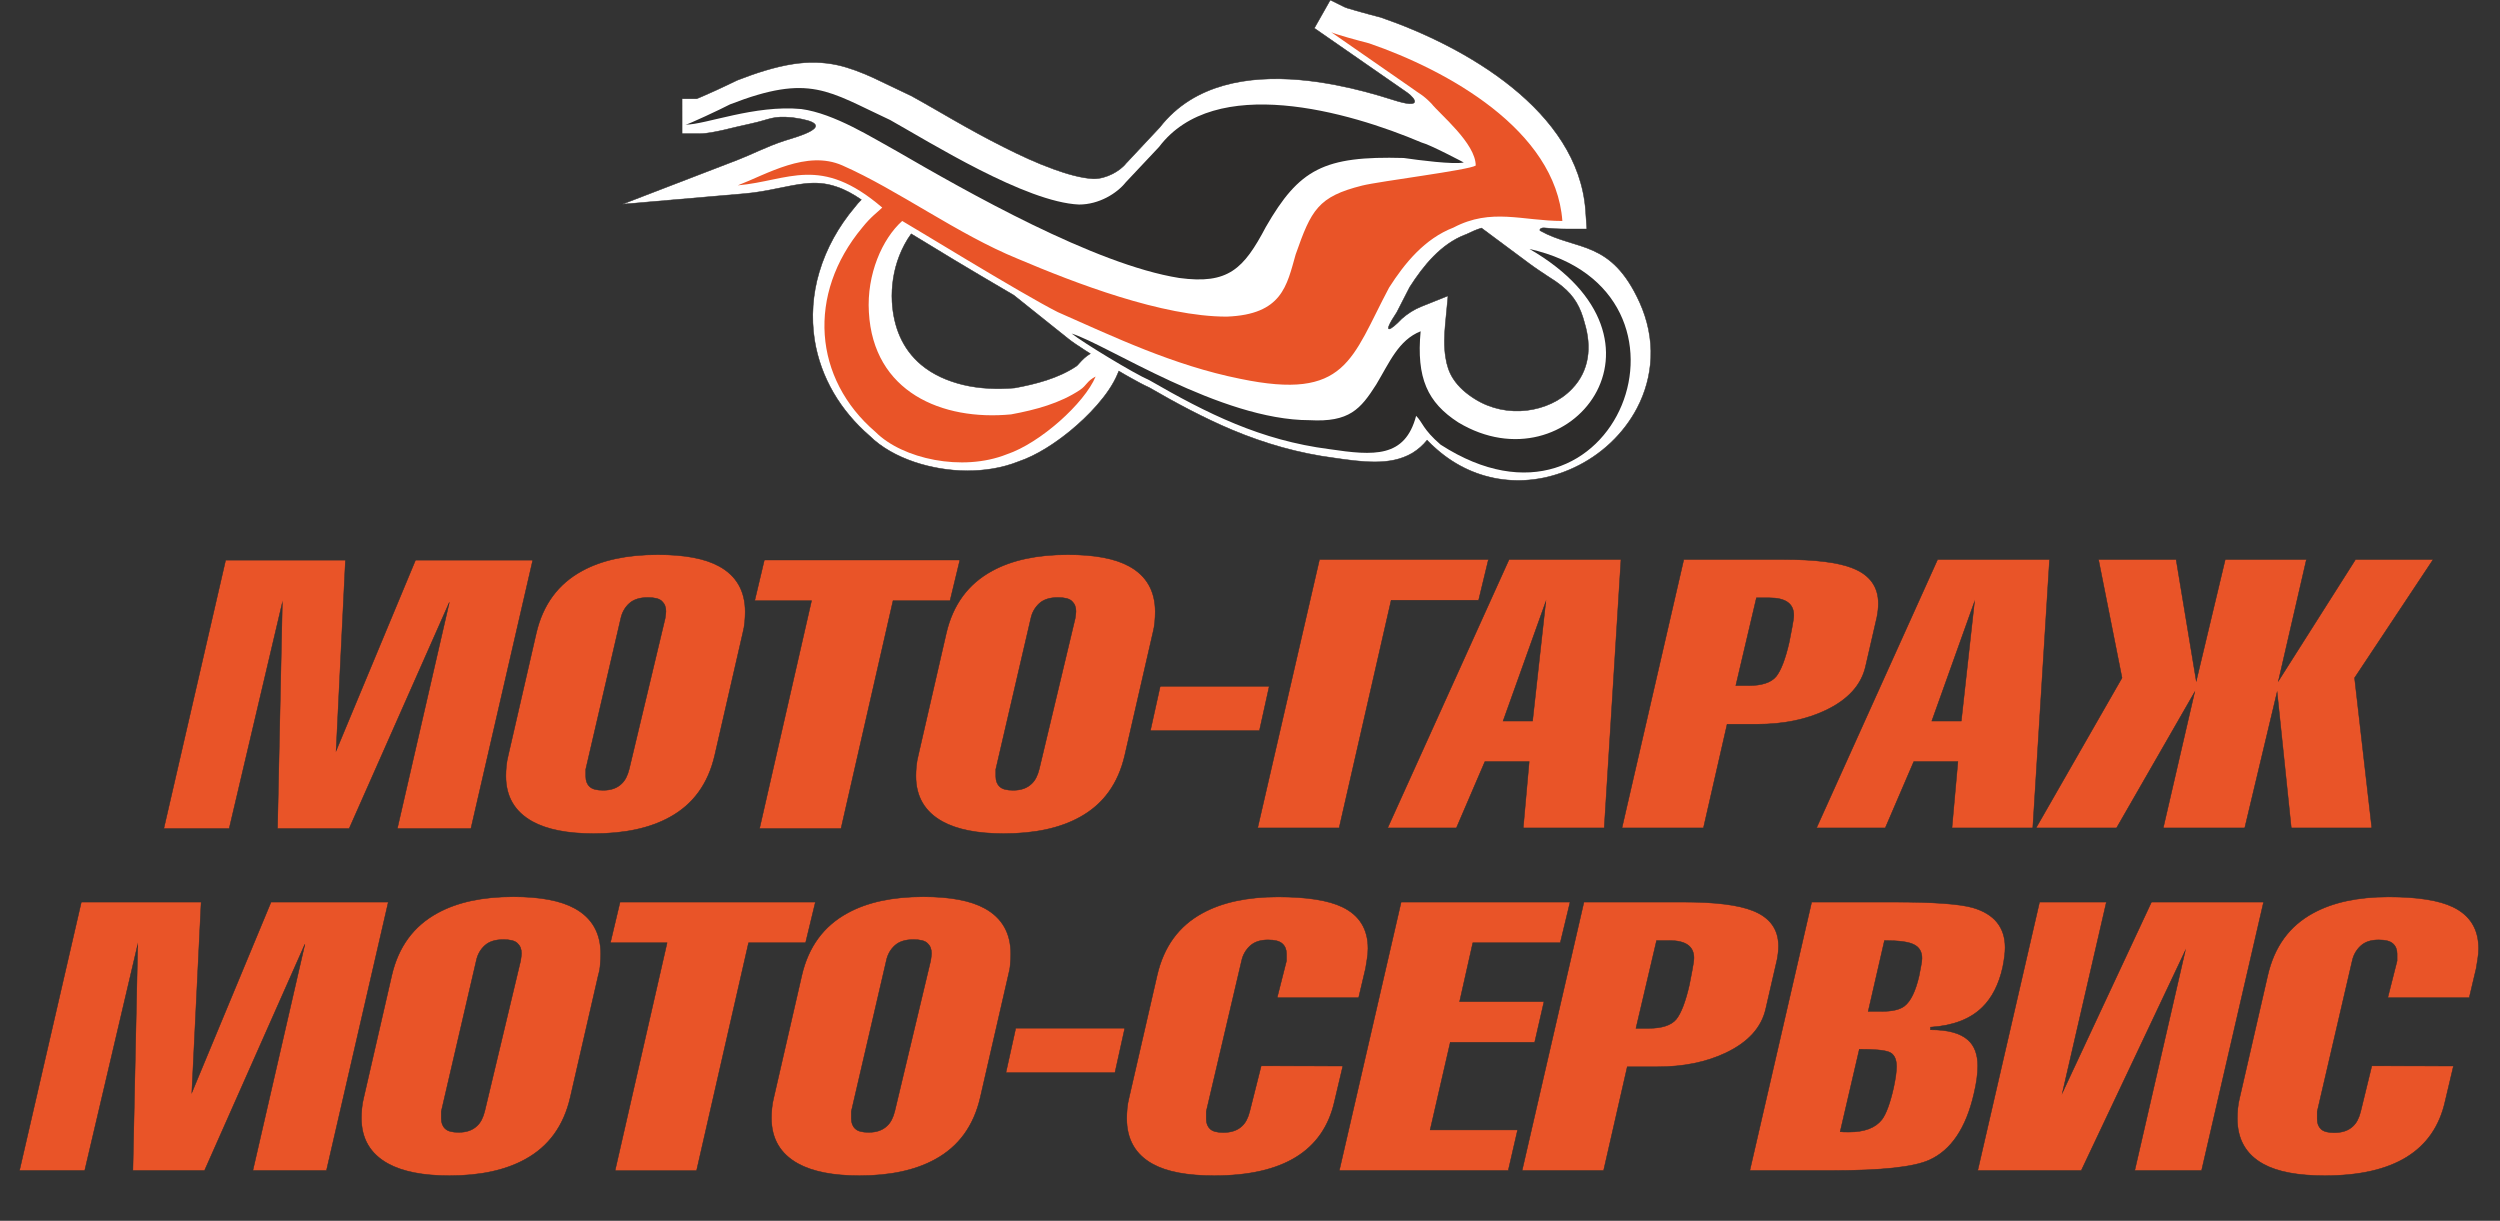
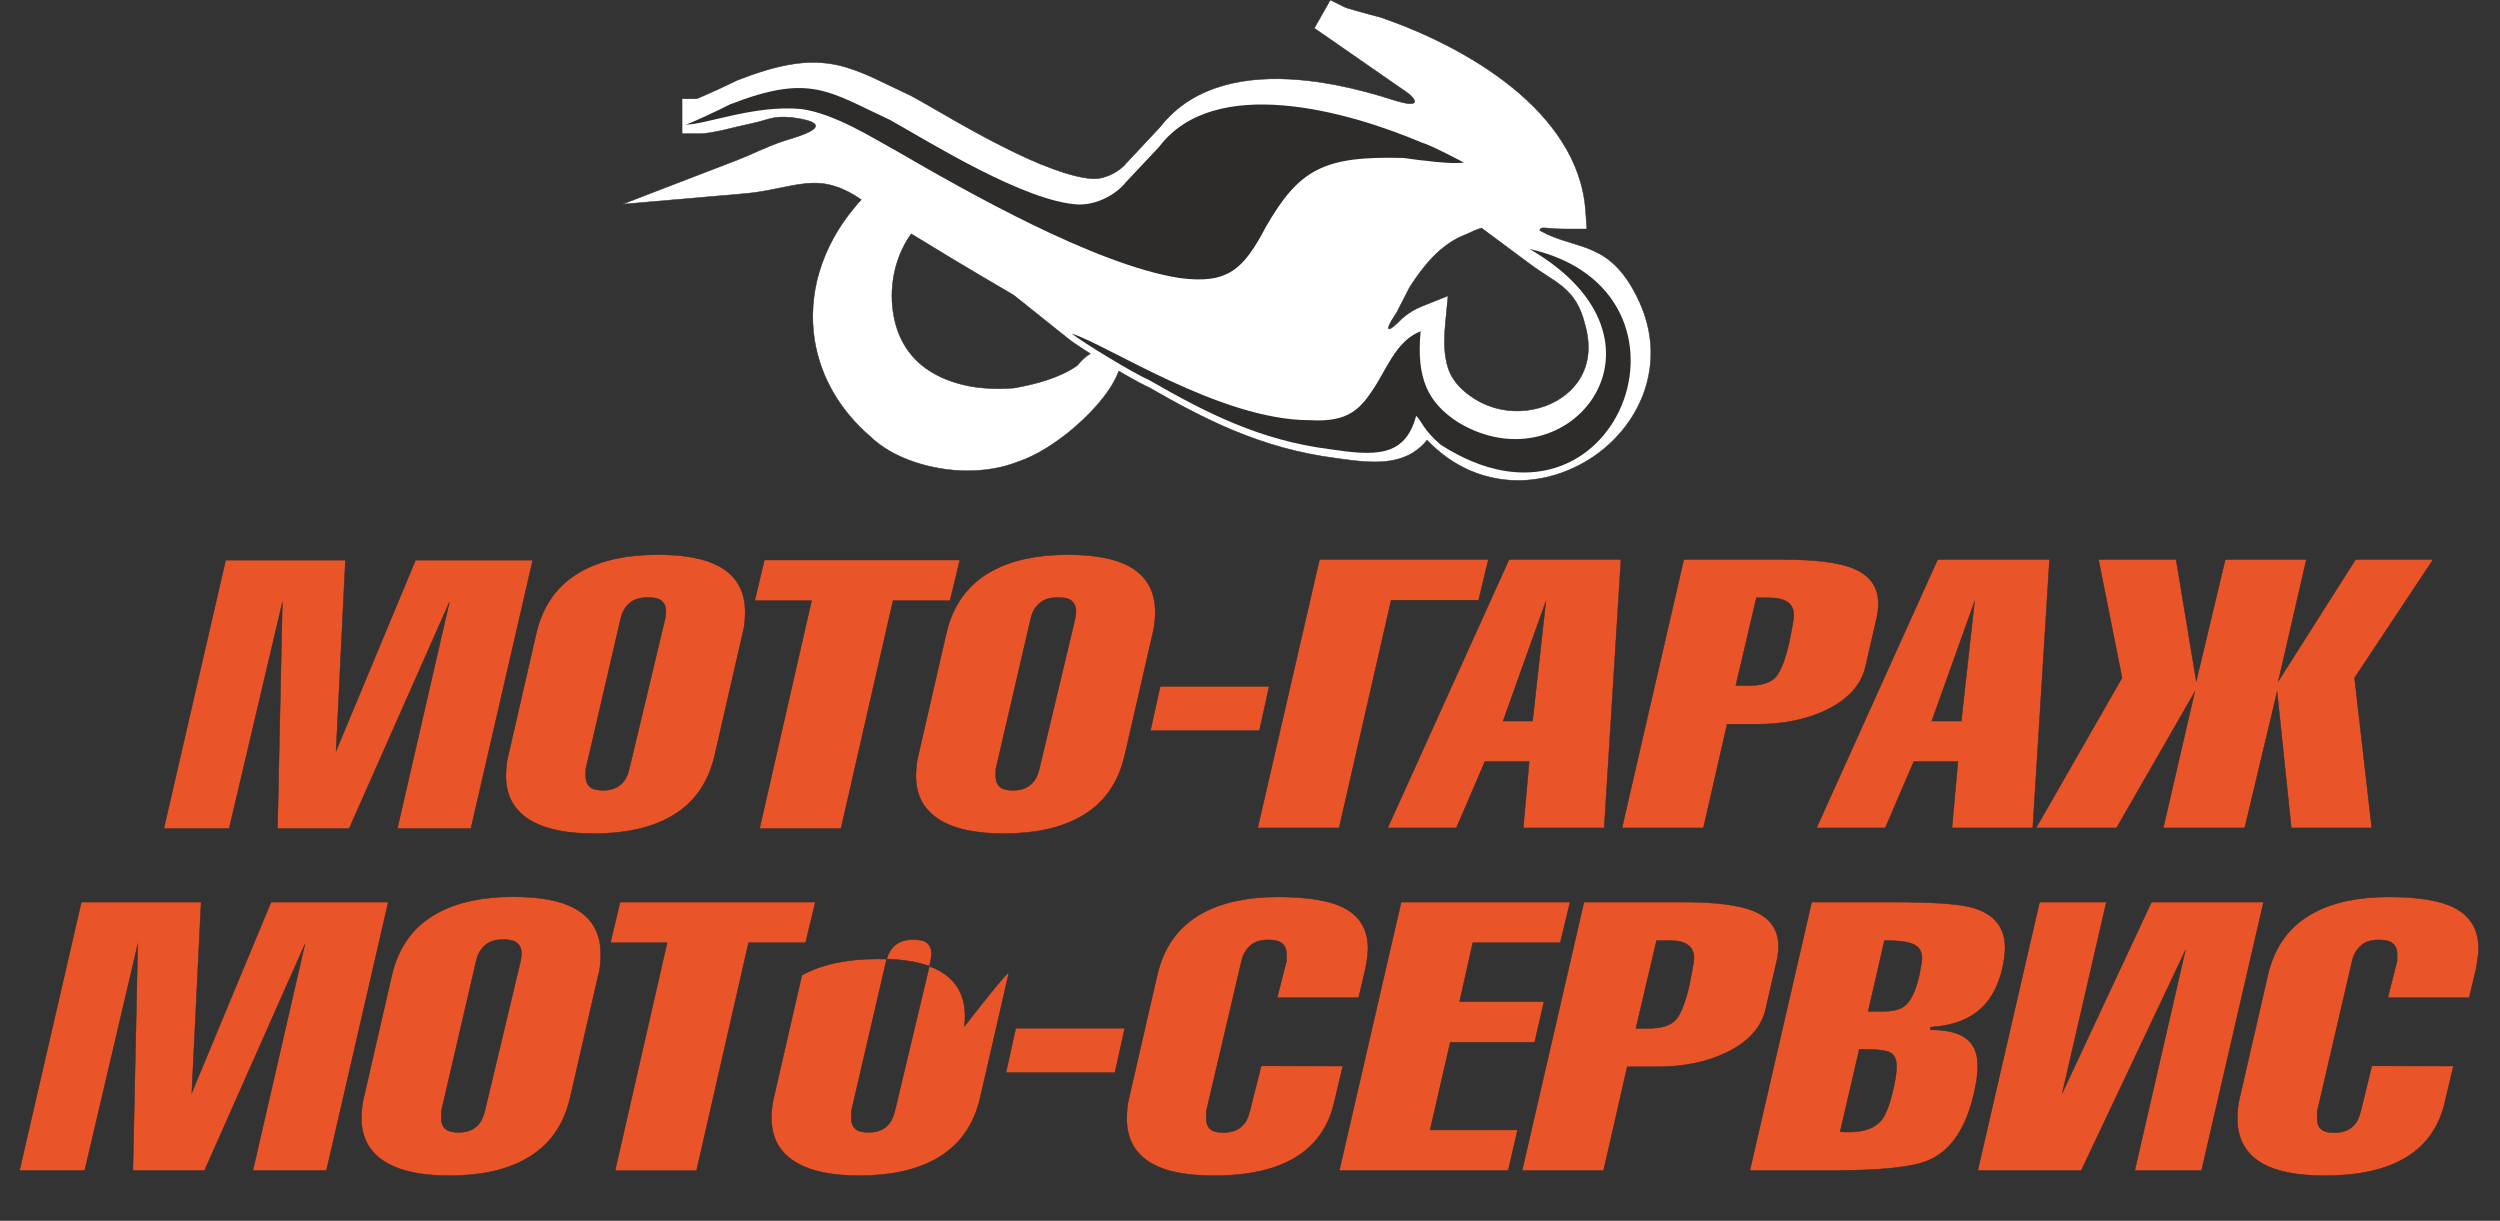
<svg xmlns="http://www.w3.org/2000/svg" version="1.1" id="c86d663c-e91f-11ea-bbec-0242ac11000e" x="0px" y="0px" viewBox="0 0 1552.3 758" style="enable-background:new 0 0 1552.3 758;" xml:space="preserve">
  <rect x="0" y="0" width="1552.3" height="758" fill="#333333" stroke="none" />
  <style type="text/css">
	.st0{display:none;}
	.st1{fill-rule:evenodd;clip-rule:evenodd;fill:#E95428;stroke:#2D2C2B;stroke-width:0.283;stroke-miterlimit:10.433;}
	.st2{fill-rule:evenodd;clip-rule:evenodd;fill:#FFFFFF;stroke:#2D2C2B;stroke-width:0.283;stroke-miterlimit:10.433;}
	.st3{fill-rule:evenodd;clip-rule:evenodd;fill:#E95428;}
	.st4{fill-rule:evenodd;clip-rule:evenodd;fill:#2D2C2B;}
</style>
  <g id="g2" class="st0">
</g>
  <g id="g20">
-     <path id="path4" class="st1" d="M52.6,726.8H12.1l38.4-166.7h74.4l-5.8,118.4l49.2-118.4h72.8l-38.4,166.7h-45.7l32.3-140.5   L127,726.8H82.5l3-140.3L52.6,726.8z M371.5,605.5l-17.4,75.8c-4.1,17.8-13.4,30.6-28.1,38.6c-12.2,6.7-27.8,10.1-47,10.1   c-16.3,0-29-2.5-38.1-7.5c-11-6.1-16.5-15.5-16.5-28.3c0-1.9,0.1-3.9,0.3-6.1c0.2-2.2,0.6-4.4,1.2-6.8l17.4-75.8   c4.1-17.6,13.5-30.5,28.4-38.6c12.2-6.7,27.8-10.1,47-10.1c16.7,0,29.4,2.4,38.1,7.2c10.8,5.9,16.2,15.4,16.2,28.3   c0,2-0.1,4.1-0.3,6.3C372.6,600.9,372.2,603.1,371.5,605.5z M295.7,596.6L274,690.1c0,2.2,0,3.7,0,4.4c0,2.7,0.8,4.8,2.4,6.3   c1.6,1.6,4.4,2.3,8.4,2.3c4.8,0,8.6-1.3,11.4-4c2.2-2,3.8-5.1,4.8-9.2l22.3-93.5c0.3-2.1,0.5-3.6,0.5-4.4c0-2.7-0.8-4.7-2.5-6.3   c-1.6-1.6-4.6-2.3-8.7-2.3c-5,0-8.8,1.2-11.5,3.6C298.3,589.5,296.5,592.7,295.7,596.6z M414.2,585.4H379l6-25.3h121.3l-6.1,25.3   h-35.4l-32.3,141.5h-50.6L414.2,585.4z M626.1,605.5l-17.4,75.8c-4.1,17.8-13.4,30.6-28.1,38.6c-12.2,6.7-27.8,10.1-47,10.1   c-16.3,0-29-2.5-38.1-7.5c-11-6.1-16.5-15.5-16.5-28.3c0-1.9,0.1-3.9,0.3-6.1c0.2-2.2,0.6-4.4,1.2-6.8l17.4-75.8   c4.1-17.6,13.5-30.5,28.4-38.6c12.2-6.7,27.8-10.1,47-10.1c16.7,0,29.4,2.4,38.1,7.2c10.8,5.9,16.2,15.4,16.2,28.3   c0,2-0.1,4.1-0.3,6.3C627.2,600.9,626.7,603.1,626.1,605.5z M550.3,596.6l-21.7,93.5c0,2.2,0,3.7,0,4.4c0,2.7,0.8,4.8,2.4,6.3   c1.6,1.6,4.4,2.3,8.4,2.3c4.8,0,8.6-1.3,11.4-4c2.2-2,3.8-5.1,4.8-9.2l22.3-93.5c0.3-2.1,0.5-3.6,0.5-4.4c0-2.7-0.8-4.7-2.5-6.3   c-1.6-1.6-4.6-2.3-8.7-2.3c-5,0-8.8,1.2-11.5,3.6C552.9,589.5,551.1,592.7,550.3,596.6z M624.6,666l6.1-27.6h67.7l-6.1,27.6H624.6z    M783.1,661.8l50.7,0.1l-5.2,22c-6.9,30.7-31.8,46.1-74.7,46.1c-16.7,0-29.4-2.4-38.1-7.2c-10.8-5.9-16.2-15.4-16.2-28.3   c0-2,0.1-4.1,0.3-6.3c0.2-2.2,0.6-4.4,1.2-6.8l17.4-75.8c4.1-17.8,13.4-30.6,28.1-38.6c12.2-6.7,27.8-10.1,47-10.1   c17.9,0,31.2,2.1,39.9,6.3c10.6,5.1,15.9,13.7,15.9,25.7c0,2.3-0.2,4.6-0.6,6.8c-0.4,2.2-0.7,4.1-0.9,5.6l-4.3,18.2h-50.6l5.8-22.9   c0-2.2,0-3.7,0-4.4c0-2.7-0.9-4.8-2.6-6.3c-1.8-1.6-4.7-2.3-8.8-2.3c-4.8,0-8.5,1.2-11.2,3.7c-2.7,2.5-4.5,5.6-5.3,9.4L749,690.1   c0,2.2,0,3.7,0,4.7c0,2.7,0.8,4.7,2.4,6.2c1.6,1.5,4.3,2.2,8.1,2.2c5,0,8.9-1.3,11.7-4c2.2-2,3.8-5.1,4.8-9.2L783.1,661.8z    M936.5,726.8H831.6l38.4-166.7h104.9l-6.1,25.3h-54.3l-8.2,36.5h52.4l-5.8,25.3h-52.4L888,701.6h54.3L936.5,726.8z M995.7,726.8   h-50.6l38.4-166.7h61.9c19.7,0,34,1.8,43,5.4c10.6,4.2,15.9,11.5,15.9,22c0,2.5-0.3,5.3-0.9,8.4l-7,30.4   c-2.6,11.7-10.9,20.8-24.7,27.4c-12.2,5.8-26.4,8.7-42.7,8.7h-18.6L995.7,726.8z M1028.6,584l-12.8,54.5h7.9c8.3,0,14-1.9,17.1-5.6   c3-3.7,5.8-10.9,8.2-21.5c0.4-2.2,1-5.1,1.7-8.8c0.7-3.7,1.1-6.3,1.1-7.8c0-7.2-5.1-10.8-15.2-10.8H1028.6z M1086.5,726.8   l38.4-166.7h51.2c24.4,0,40.7,1.2,48.8,3.5c13.4,3.9,20.1,12.2,20.1,24.8c0,3.1-0.5,7.2-1.5,12.2c-2.4,10.8-6.7,19-12.6,24.8   c-7.4,7.3-18.1,11.5-32.2,12.4v1.6c10.8,0,18.5,2.1,23.2,6.3c4.1,3.6,6.1,9,6.1,16.2c0,5-0.8,10.8-2.4,17.4   c-4.9,21.2-14.1,34.9-27.7,41c-9.8,4.4-29.8,6.5-60.1,6.5H1086.5z M1154.5,651.5l-11.9,51.2c1.2,0.2,3,0.2,5.5,0.2   c9.6,0,16.4-2.6,20.4-7.7c2.6-3.4,5.1-10.1,7.3-19.9c1.2-5.6,1.8-10,1.8-13.1c0-4.8-1.6-7.8-4.7-9S1163.7,651.5,1154.5,651.5z    M1170.1,584l-10.1,44c1.4,0,2.8,0,4.1,0c1.3,0,2.7,0,4.1,0c6.7,0,11.5-1.1,14.3-3.3c3.9-3,6.9-9.2,9.1-18.7   c0.4-2.2,0.8-4.3,1.2-6.3c0.4-2,0.6-3.6,0.6-4.7c0-4.1-1.7-6.9-5-8.5C1185.2,584.8,1179,584,1170.1,584z M1367,726.8h-41.5   l31.4-136.6l-64.6,136.6H1228l38.4-166.7h41.5l-27.3,118.4l55.3-118.4h69.6L1367,726.8z M1472.7,661.8l50.7,0.1l-5.2,22   c-6.9,30.7-31.8,46.1-74.7,46.1c-16.7,0-29.4-2.4-38.1-7.2c-10.8-5.9-16.2-15.4-16.2-28.3c0-2,0.1-4.1,0.3-6.3   c0.2-2.2,0.6-4.4,1.2-6.8l17.4-75.8c4.1-17.8,13.4-30.6,28.1-38.6c12.2-6.7,27.8-10.1,47-10.1c17.9,0,31.2,2.1,39.9,6.3   c10.6,5.1,15.9,13.7,15.9,25.7c0,2.3-0.2,4.6-0.6,6.8c-0.4,2.2-0.7,4.1-0.9,5.6l-4.3,18.2h-50.6l5.8-22.9c0-2.2,0-3.7,0-4.4   c0-2.7-0.9-4.8-2.6-6.3c-1.8-1.6-4.7-2.3-8.8-2.3c-4.8,0-8.5,1.2-11.2,3.7c-2.7,2.5-4.5,5.6-5.3,9.4l-21.7,93.5c0,2.2,0,3.7,0,4.7   c0,2.7,0.8,4.7,2.4,6.2c1.6,1.5,4.3,2.2,8.1,2.2c5,0,8.9-1.3,11.7-4c2.2-2,3.8-5.1,4.8-9.2L1472.7,661.8z" />
+     <path id="path4" class="st1" d="M52.6,726.8H12.1l38.4-166.7h74.4l-5.8,118.4l49.2-118.4h72.8l-38.4,166.7h-45.7l32.3-140.5   L127,726.8H82.5l3-140.3L52.6,726.8z M371.5,605.5l-17.4,75.8c-4.1,17.8-13.4,30.6-28.1,38.6c-12.2,6.7-27.8,10.1-47,10.1   c-16.3,0-29-2.5-38.1-7.5c-11-6.1-16.5-15.5-16.5-28.3c0-1.9,0.1-3.9,0.3-6.1c0.2-2.2,0.6-4.4,1.2-6.8l17.4-75.8   c4.1-17.6,13.5-30.5,28.4-38.6c12.2-6.7,27.8-10.1,47-10.1c16.7,0,29.4,2.4,38.1,7.2c10.8,5.9,16.2,15.4,16.2,28.3   c0,2-0.1,4.1-0.3,6.3C372.6,600.9,372.2,603.1,371.5,605.5z M295.7,596.6L274,690.1c0,2.2,0,3.7,0,4.4c0,2.7,0.8,4.8,2.4,6.3   c1.6,1.6,4.4,2.3,8.4,2.3c4.8,0,8.6-1.3,11.4-4c2.2-2,3.8-5.1,4.8-9.2l22.3-93.5c0.3-2.1,0.5-3.6,0.5-4.4c0-2.7-0.8-4.7-2.5-6.3   c-1.6-1.6-4.6-2.3-8.7-2.3c-5,0-8.8,1.2-11.5,3.6C298.3,589.5,296.5,592.7,295.7,596.6z M414.2,585.4H379l6-25.3h121.3l-6.1,25.3   h-35.4l-32.3,141.5h-50.6L414.2,585.4z M626.1,605.5l-17.4,75.8c-4.1,17.8-13.4,30.6-28.1,38.6c-12.2,6.7-27.8,10.1-47,10.1   c-16.3,0-29-2.5-38.1-7.5c-11-6.1-16.5-15.5-16.5-28.3c0-1.9,0.1-3.9,0.3-6.1c0.2-2.2,0.6-4.4,1.2-6.8l17.4-75.8   c12.2-6.7,27.8-10.1,47-10.1c16.7,0,29.4,2.4,38.1,7.2c10.8,5.9,16.2,15.4,16.2,28.3   c0,2-0.1,4.1-0.3,6.3C627.2,600.9,626.7,603.1,626.1,605.5z M550.3,596.6l-21.7,93.5c0,2.2,0,3.7,0,4.4c0,2.7,0.8,4.8,2.4,6.3   c1.6,1.6,4.4,2.3,8.4,2.3c4.8,0,8.6-1.3,11.4-4c2.2-2,3.8-5.1,4.8-9.2l22.3-93.5c0.3-2.1,0.5-3.6,0.5-4.4c0-2.7-0.8-4.7-2.5-6.3   c-1.6-1.6-4.6-2.3-8.7-2.3c-5,0-8.8,1.2-11.5,3.6C552.9,589.5,551.1,592.7,550.3,596.6z M624.6,666l6.1-27.6h67.7l-6.1,27.6H624.6z    M783.1,661.8l50.7,0.1l-5.2,22c-6.9,30.7-31.8,46.1-74.7,46.1c-16.7,0-29.4-2.4-38.1-7.2c-10.8-5.9-16.2-15.4-16.2-28.3   c0-2,0.1-4.1,0.3-6.3c0.2-2.2,0.6-4.4,1.2-6.8l17.4-75.8c4.1-17.8,13.4-30.6,28.1-38.6c12.2-6.7,27.8-10.1,47-10.1   c17.9,0,31.2,2.1,39.9,6.3c10.6,5.1,15.9,13.7,15.9,25.7c0,2.3-0.2,4.6-0.6,6.8c-0.4,2.2-0.7,4.1-0.9,5.6l-4.3,18.2h-50.6l5.8-22.9   c0-2.2,0-3.7,0-4.4c0-2.7-0.9-4.8-2.6-6.3c-1.8-1.6-4.7-2.3-8.8-2.3c-4.8,0-8.5,1.2-11.2,3.7c-2.7,2.5-4.5,5.6-5.3,9.4L749,690.1   c0,2.2,0,3.7,0,4.7c0,2.7,0.8,4.7,2.4,6.2c1.6,1.5,4.3,2.2,8.1,2.2c5,0,8.9-1.3,11.7-4c2.2-2,3.8-5.1,4.8-9.2L783.1,661.8z    M936.5,726.8H831.6l38.4-166.7h104.9l-6.1,25.3h-54.3l-8.2,36.5h52.4l-5.8,25.3h-52.4L888,701.6h54.3L936.5,726.8z M995.7,726.8   h-50.6l38.4-166.7h61.9c19.7,0,34,1.8,43,5.4c10.6,4.2,15.9,11.5,15.9,22c0,2.5-0.3,5.3-0.9,8.4l-7,30.4   c-2.6,11.7-10.9,20.8-24.7,27.4c-12.2,5.8-26.4,8.7-42.7,8.7h-18.6L995.7,726.8z M1028.6,584l-12.8,54.5h7.9c8.3,0,14-1.9,17.1-5.6   c3-3.7,5.8-10.9,8.2-21.5c0.4-2.2,1-5.1,1.7-8.8c0.7-3.7,1.1-6.3,1.1-7.8c0-7.2-5.1-10.8-15.2-10.8H1028.6z M1086.5,726.8   l38.4-166.7h51.2c24.4,0,40.7,1.2,48.8,3.5c13.4,3.9,20.1,12.2,20.1,24.8c0,3.1-0.5,7.2-1.5,12.2c-2.4,10.8-6.7,19-12.6,24.8   c-7.4,7.3-18.1,11.5-32.2,12.4v1.6c10.8,0,18.5,2.1,23.2,6.3c4.1,3.6,6.1,9,6.1,16.2c0,5-0.8,10.8-2.4,17.4   c-4.9,21.2-14.1,34.9-27.7,41c-9.8,4.4-29.8,6.5-60.1,6.5H1086.5z M1154.5,651.5l-11.9,51.2c1.2,0.2,3,0.2,5.5,0.2   c9.6,0,16.4-2.6,20.4-7.7c2.6-3.4,5.1-10.1,7.3-19.9c1.2-5.6,1.8-10,1.8-13.1c0-4.8-1.6-7.8-4.7-9S1163.7,651.5,1154.5,651.5z    M1170.1,584l-10.1,44c1.4,0,2.8,0,4.1,0c1.3,0,2.7,0,4.1,0c6.7,0,11.5-1.1,14.3-3.3c3.9-3,6.9-9.2,9.1-18.7   c0.4-2.2,0.8-4.3,1.2-6.3c0.4-2,0.6-3.6,0.6-4.7c0-4.1-1.7-6.9-5-8.5C1185.2,584.8,1179,584,1170.1,584z M1367,726.8h-41.5   l31.4-136.6l-64.6,136.6H1228l38.4-166.7h41.5l-27.3,118.4l55.3-118.4h69.6L1367,726.8z M1472.7,661.8l50.7,0.1l-5.2,22   c-6.9,30.7-31.8,46.1-74.7,46.1c-16.7,0-29.4-2.4-38.1-7.2c-10.8-5.9-16.2-15.4-16.2-28.3c0-2,0.1-4.1,0.3-6.3   c0.2-2.2,0.6-4.4,1.2-6.8l17.4-75.8c4.1-17.8,13.4-30.6,28.1-38.6c12.2-6.7,27.8-10.1,47-10.1c17.9,0,31.2,2.1,39.9,6.3   c10.6,5.1,15.9,13.7,15.9,25.7c0,2.3-0.2,4.6-0.6,6.8c-0.4,2.2-0.7,4.1-0.9,5.6l-4.3,18.2h-50.6l5.8-22.9c0-2.2,0-3.7,0-4.4   c0-2.7-0.9-4.8-2.6-6.3c-1.8-1.6-4.7-2.3-8.8-2.3c-4.8,0-8.5,1.2-11.2,3.7c-2.7,2.5-4.5,5.6-5.3,9.4l-21.7,93.5c0,2.2,0,3.7,0,4.7   c0,2.7,0.8,4.7,2.4,6.2c1.6,1.5,4.3,2.2,8.1,2.2c5,0,8.9-1.3,11.7-4c2.2-2,3.8-5.1,4.8-9.2L1472.7,661.8z" />
    <g id="g10">
      <path id="path6" class="st1" d="M142.3,514.5h-40.6l38.4-166.7h74.4l-5.8,118.4L258,347.8h72.8l-38.4,166.7h-45.7l32.3-140.5    l-62.2,140.5h-44.5l3-140.3L142.3,514.5z M461.2,393.1l-17.4,75.8c-4.1,17.8-13.4,30.6-28.1,38.6c-12.2,6.7-27.8,10.1-47,10.1    c-16.3,0-29-2.5-38.1-7.5c-11-6.1-16.5-15.5-16.5-28.3c0-1.9,0.1-3.9,0.3-6.1c0.2-2.2,0.6-4.4,1.2-6.8l17.4-75.8    c4.1-17.6,13.5-30.5,28.4-38.6c12.2-6.7,27.8-10.1,47-10.1c16.7,0,29.4,2.4,38.1,7.2c10.8,5.9,16.2,15.4,16.2,28.3    c0,2-0.1,4.1-0.3,6.3C462.2,388.5,461.8,390.8,461.2,393.1z M385.4,384.2l-21.7,93.5c0,2.2,0,3.7,0,4.4c0,2.7,0.8,4.8,2.4,6.3    c1.6,1.6,4.4,2.3,8.4,2.3c4.8,0,8.6-1.3,11.4-4c2.2-2,3.8-5.1,4.8-9.2l22.3-93.5c0.3-2.1,0.5-3.6,0.5-4.4c0-2.7-0.8-4.7-2.5-6.3    c-1.6-1.6-4.6-2.3-8.7-2.3c-5,0-8.8,1.2-11.5,3.6S386.2,380.3,385.4,384.2z M503.9,373h-35.3l6-25.3H596l-6.1,25.3h-35.4    l-32.3,141.5h-50.6L503.9,373z M715.8,393.1l-17.4,75.8c-4.1,17.8-13.4,30.6-28.1,38.6c-12.2,6.7-27.8,10.1-47,10.1    c-16.3,0-29-2.5-38.1-7.5c-11-6.1-16.5-15.5-16.5-28.3c0-1.9,0.1-3.9,0.3-6.1c0.2-2.2,0.6-4.4,1.2-6.8l17.4-75.8    c4.1-17.6,13.5-30.5,28.4-38.6c12.2-6.7,27.8-10.1,47-10.1c16.7,0,29.4,2.4,38.1,7.2c10.8,5.9,16.2,15.4,16.2,28.3    c0,2-0.1,4.1-0.3,6.3C716.8,388.5,716.4,390.8,715.8,393.1z M640,384.2l-21.7,93.5c0,2.2,0,3.7,0,4.4c0,2.7,0.8,4.8,2.4,6.3    c1.6,1.6,4.4,2.3,8.4,2.3c4.8,0,8.6-1.3,11.4-4c2.2-2,3.8-5.1,4.8-9.2l22.3-93.5c0.3-2.1,0.5-3.6,0.5-4.4c0-2.7-0.8-4.7-2.5-6.3    c-1.6-1.6-4.6-2.3-8.7-2.3c-5,0-8.8,1.2-11.5,3.6C642.6,377.2,640.8,380.3,640,384.2z M714.3,453.7l6.1-27.6h67.7l-6.1,27.6H714.3    z" />
      <path id="path8" class="st1" d="M831.5,514.1h-50.6l38.4-166.7h104.9l-6.1,25.3h-54.3L831.5,514.1z M937,347.4h69.5l-10.4,166.7    h-50.3l3.7-41.2H922l-17.7,41.2h-42.7L937,347.4z M933.3,447.7h18.3l8.2-74.1L933.3,447.7z M1057.7,514.1h-50.6l38.4-166.7h61.9    c19.7,0,34,1.8,43,5.4c10.6,4.2,15.9,11.5,15.9,22c0,2.5-0.3,5.3-0.9,8.4l-7,30.4c-2.6,11.7-10.9,20.8-24.7,27.4    c-12.2,5.8-26.4,8.7-42.7,8.7h-18.6L1057.7,514.1z M1090.6,371.2l-12.8,54.5h7.9c8.3,0,14-1.9,17.1-5.6c3-3.7,5.8-10.9,8.2-21.5    c0.4-2.2,1-5.1,1.7-8.8c0.7-3.7,1.1-6.3,1.1-7.8c0-7.2-5.1-10.8-15.2-10.8H1090.6z M1203.1,347.4h69.5l-10.4,166.7H1212l3.7-41.2    h-27.4l-17.7,41.2h-42.7L1203.1,347.4z M1199.5,447.7h18.3l8.2-74.1L1199.5,447.7z M1432.1,347.4l-17.4,75.5l47.9-75.5h48.2    l-48.8,73.5l10.7,93.2h-50l-8.8-84.4l-20.1,84.4h-50.6l19.5-84.4l-48.5,84.4h-50l53.4-93.2l-14.6-73.5h48.2l12.5,75.5l18-75.5    H1432.1z" />
    </g>
    <path id="path12" class="st2" d="M1018.1,187.8c4.9,10.9,7.4,22.5,6.9,34.4c-0.5,10.9-3.4,21.5-8.5,31.2   c-8.5,16.2-22.6,29.3-39.2,37c-28.8,13.5-61,9.8-85.2-11.4c-2.1-1.8-4.1-3.7-6-5.7c-2.5,3.1-5.5,5.8-9.1,8   c-7.1,4.2-15.1,5.5-23.3,5.5c-8.3,0-16.8-1.2-25-2.4c-22.3-2.9-43.3-8.9-64-17.6c-17.7-7.5-34.6-16.6-51.2-26.2   c-3.6-1.6-7.2-3.6-10.6-5.5c-2.8-1.5-5.5-3.1-8.2-4.7l-0.8,1.9c-5.4,13-18.6,26.4-29.3,35.2c-9.3,7.6-20.7,15.2-32.2,19.1   c-10.3,4.1-21.5,5.8-32.6,5.7c-20.4-0.2-45-7-59.9-21.7c-17.9-15.5-30.3-35.9-34.1-59.4c-2.2-14.1-1.2-28.6,2.9-42.3   c4.4-14.8,12-28.3,21.9-40.1c1.3-1.7,2.7-3.3,4.2-4.8c-4.9-3.4-10.1-6.3-15.6-8.1c-6.5-2.2-12.6-2.6-19.3-1.9   c-5.6,0.6-11.1,1.8-16.6,2.9c-6.8,1.4-13.6,2.7-20.6,3.3l-76.3,6.6l71.5-27.5c4.4-1.7,8.8-3.7,13.1-5.6c5.2-2.3,10.5-4.5,16-6.3   c6-2,37.3-10,5.1-14.4c-12.8-1.2-13.4,1.1-25.9,3.8c-5.8,1.2-11.5,2.7-17.2,4c-4.7,1-9.9,2.2-14.7,2.2h-10.8V61.3h9.1   c0.2-0.1,0.3-0.1,0.5-0.2c1-0.4,2.1-0.9,3.1-1.3c2.8-1.2,5.5-2.5,8.3-3.7c4.2-2,8.5-3.9,12.7-6l0.4-0.2l0.5-0.2   c11.1-4.3,22.8-8.2,34.6-10c9.3-1.4,18.2-1.3,27.4,0.7c7.6,1.7,14.9,4.6,22,7.8c8,3.7,15.9,7.7,23.9,11.4l0.4,0.2l0.3,0.2   c8.4,4.6,16.6,9.5,24.9,14.2c10.5,6,21,11.8,31.8,17.2c10.1,5.1,20.4,9.9,31,13.7c7.5,2.7,16.6,5.5,24.6,5.9   c4.1,0,8.2-1.2,11.9-3.1c3.1-1.6,6.3-3.9,8.4-6.6l0.3-0.3l20.6-22c5.2-6.7,11.4-12.3,18.6-16.8c26.4-16.4,61.4-15.1,90.8-9.4   c12,2.3,23.8,5.5,35.4,9.2c18.3,5.9,14.2-0.5,8.9-4.4l-57.8-40.1L826,0l8.9,4.4c1.1,0.5,2.5,0.9,3.7,1.2c2.3,0.7,4.6,1.4,6.9,2   c3.6,1,7.2,2,10.8,2.9l0.4,0.1l0.4,0.1c52.5,18,122.8,57.9,127.4,119.9l0.8,11.6h-11.6c-6.3,0-9.3-0.2-14.8-0.7   c-2.4-0.2-3.3,1.3-2.5,1.8C979.2,155.9,1000.3,148.6,1018.1,187.8z M919.9,141.6c-2.9,0.9-5.8,2.1-8.8,3.6l-0.6,0.3l-0.6,0.2   c-15.2,5.8-26.1,19.3-34.6,32.6c-2.7,5.2-5.3,10.4-8,15.6c-10,15-3.8,11.3,3.1,4c3.6-3.2,7.7-5.8,12.2-7.6l16.5-6.6l-1.7,17.7   c-0.6,6.7-0.9,13.8,0.2,20.5c0.7,4.7,2.1,9.2,4.7,13.2c3.4,5.3,8.3,9.4,13.6,12.7c9.6,6,21.1,8.4,32.3,7   c10.4-1.3,20.6-5.7,27.9-13.4c10.9-11.3,12.2-26.2,7.8-40.8l-0.1-0.2l0-0.2c-2.5-9.4-6.2-16.2-13.8-22.4c-2.9-2.4-6.1-4.5-9.3-6.5   c-3.9-2.6-7.9-5.2-11.6-8L919.9,141.6z M629.5,183.3c-6.8-4-13.6-8-20.4-12c-11.2-6.6-22.3-13.3-33.4-20.1c-3.3-2-6.6-4-9.9-6   c-3.1,4.2-5.6,9.1-7.4,13.7c-3.5,9-5,18.8-4.5,28.5c0.9,15.3,6.2,29.1,18.1,39.1c7.4,6.2,16.5,10.1,25.9,12.4   c10.4,2.5,21.4,2.9,32.1,2c13.1-2.4,27.1-6,38.3-13.5c0.6-0.4,1.1-1,1.6-1.6c2.3-2.6,4.4-4.6,7.1-6.2c-1.1-0.7-2.2-1.4-3.3-2.1   c-2-1.3-4-2.6-5.9-3.9c-1.5-1-3-2.1-4.4-3.2L629.5,183.3z" />
-     <path id="path14" class="st3" d="M916.3,102.8c-4.1,2.8-59.4,9.7-70.4,12.4c-27.6,6.9-31.7,15.2-41.4,42.8   c-5.5,19.3-8.3,37.3-42.8,38.6c-40,0-93.9-20.7-129.7-35.9c-37.3-15.2-74.5-42.8-109-58c-22.1-9.7-46.9,5.5-64.9,12.4   c31.7-2.8,51.1-19.3,89.7,13.8c-2.8,2.8-6.9,5.5-12.4,12.4c-34.5,41.4-30.4,93.9,8.3,127c16.6,16.6,53.8,24.8,81.4,13.8   c20.7-6.9,48.3-31.7,55.2-48.3c-5.5,2.8-5.5,5.5-9.7,8.3c-12.4,8.3-27.6,12.4-42.8,15.2c-42.8,4.1-85.6-13.8-88.3-63.5   c-1.4-23.5,8.3-45.5,20.7-56.6c2.8,1.4,74.5,45.5,96.6,56.6c34.5,15.2,71.8,33.1,113.2,41.4c66.3,13.8,69-12.4,92.5-56.6   c9.7-15.2,22.1-30.4,40-37.3c23.5-12.4,42.8-4.1,67.6-4.1C966,80.7,898.4,43.5,850.1,26.9c-5.5-1.4-20.7-5.5-23.5-6.9l49.7,34.5   c5.5,4.1,6.9,4.1,12.4,9.7C894.2,71.1,916.3,89,916.3,102.8z" />
    <path id="path16" class="st4" d="M425.7,77.4c12.4,0,42.8-12.4,71.8-9.7c20.7,2.8,44.2,17.9,59.4,26.2   c42.8,24.8,122.8,70.4,175.3,78.7c30.4,4.1,40-5.5,53.8-31.7c20.7-35.9,35.9-44.2,85.6-42.8c9.7,1.4,30.4,4.1,37.3,2.8   c0,0-20.7-11-26.2-12.4C837,69.1,754.2,45.6,719.7,91.2L699,113.2c-5.5,6.9-16.6,13.8-29,13.8c-33.1-1.4-92.5-38.6-117.3-52.5   c-38.6-17.9-49.7-29-99.4-9.7C447.8,67.7,427.1,77.4,425.7,77.4z" />
    <path id="path18" class="st4" d="M882.1,205.7c-13.8,5.5-19.3,19.3-27.6,33.1c-9.7,15.2-16.6,23.5-41.4,22.1   c-55.2,0-125.6-46.9-147.7-53.8c6.9,5.5,38.6,24.8,48.3,29c35.9,20.7,69,37.3,111.8,42.8c27.6,4.1,46.9,5.5,53.8-20.7   c4.1,4.1,4.1,8.3,15.2,17.9c109,70.4,172.5-95.2,55.2-121.5c98,56.6,24.8,149.1-44.2,107.7C886.3,249.9,879.4,234.7,882.1,205.7z" />
  </g>
  <g id="g22" class="st0">
</g>
  <g id="g24" class="st0">
</g>
</svg>